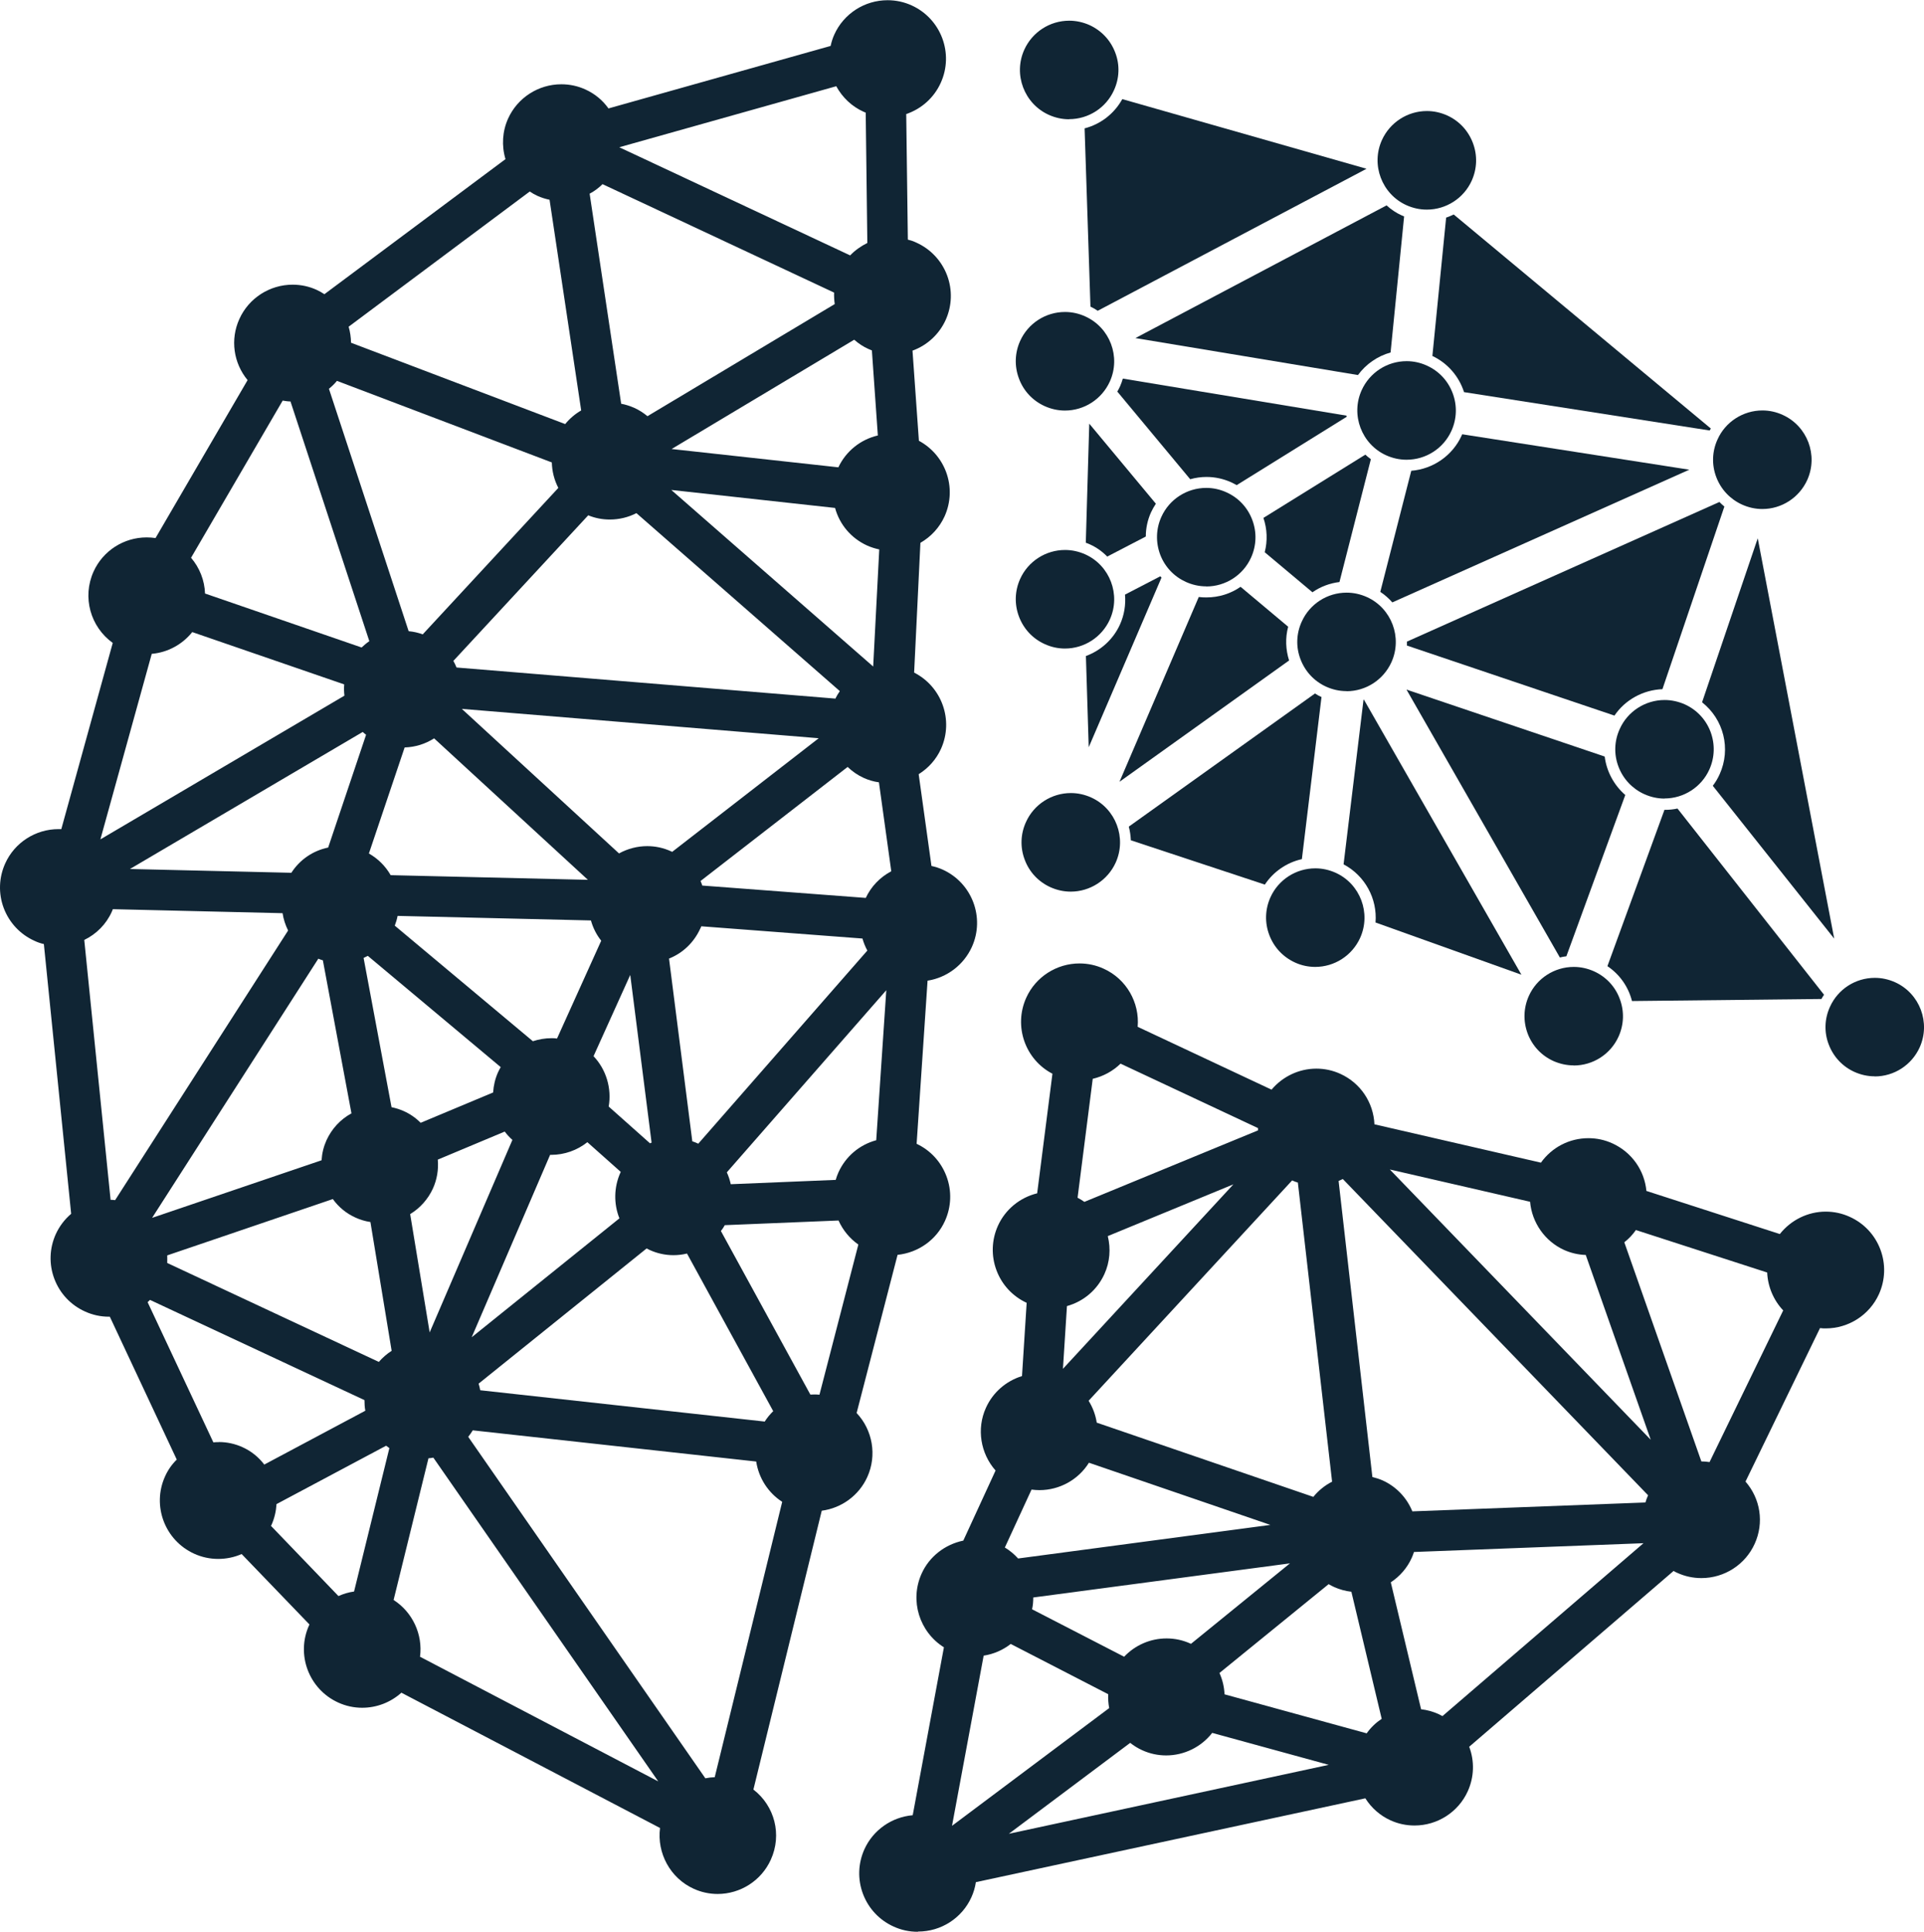
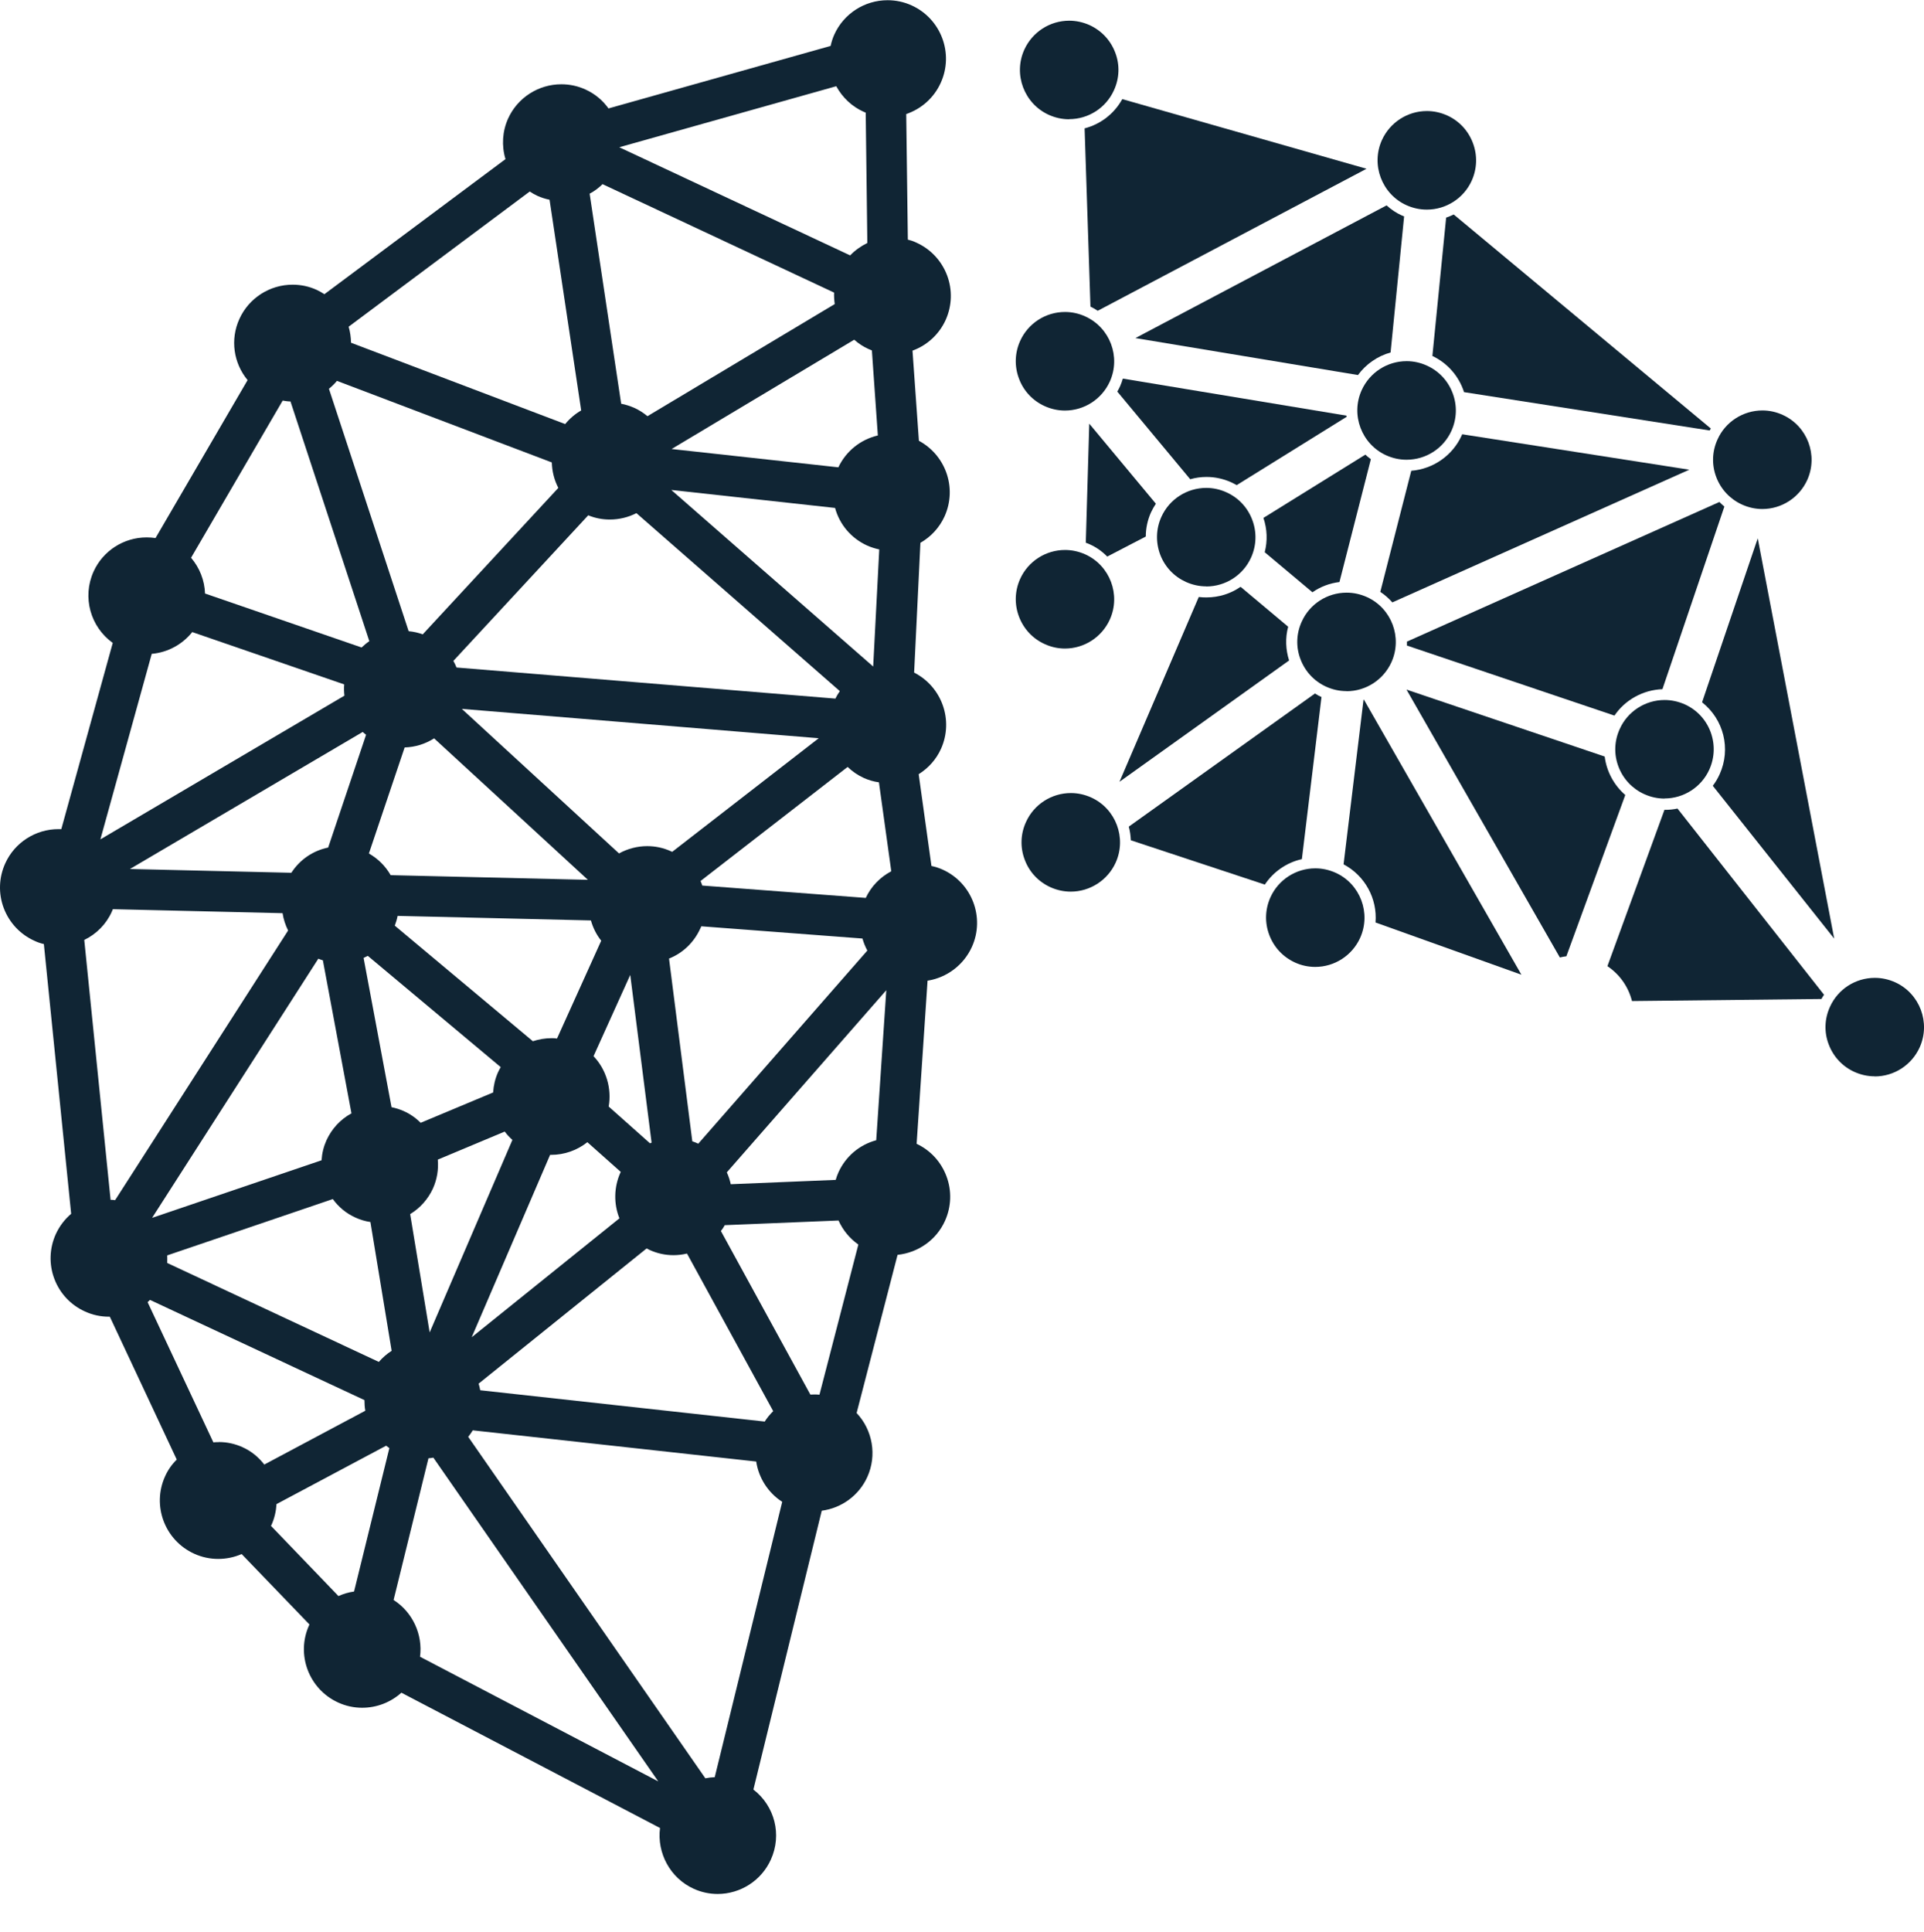
<svg xmlns="http://www.w3.org/2000/svg" id="Layer_2" data-name="Layer 2" viewBox="0 0 177.64 178.33">
  <defs>
    <style>
      .cls-1 {
        fill: #102534;
      }
    </style>
  </defs>
  <g id="Layer_2-2" data-name="Layer 2">
    <path class="cls-1" d="M66.27,174.84c-.77,0-1.52-.16-2.22-.48-2.17-.98-3.41-3.3-3.11-5.61l-23.88-12.49c-.99.89-2.27,1.39-3.62,1.39-.76,0-1.51-.16-2.21-.48-2.71-1.23-3.92-4.43-2.69-7.14.01-.02.02-.05.03-.07l-6.26-6.5c-.68.3-1.42.45-2.17.45s-1.51-.16-2.21-.48c-2.71-1.23-3.92-4.43-2.69-7.14.26-.58.62-1.1,1.08-1.55l-6.18-13.19s-.05,0-.08,0c-.77,0-1.51-.16-2.21-.48-1.31-.59-2.32-1.66-2.83-3.01-.51-1.35-.46-2.82.13-4.13.33-.72.81-1.36,1.42-1.88l-2.52-24.9c-.31-.07-.6-.17-.87-.3-1.31-.59-2.32-1.67-2.83-3.01-.51-1.35-.46-2.82.13-4.13.87-1.93,2.8-3.17,4.92-3.17.09,0,.17,0,.26,0l4.75-17.19c-2.06-1.48-2.84-4.22-1.77-6.59.87-1.92,2.79-3.15,4.9-3.15.28,0,.55.02.82.06l8.5-14.58c-1.3-1.57-1.62-3.75-.76-5.64.87-1.93,2.8-3.17,4.92-3.17.77,0,1.52.16,2.22.48.24.11.47.24.71.4l16.72-12.47c-.37-1.24-.29-2.56.24-3.74.87-1.93,2.8-3.17,4.92-3.17.77,0,1.52.16,2.22.48.86.39,1.58.98,2.13,1.75l20.51-5.77c.08-.37.19-.72.34-1.05.87-1.93,2.8-3.17,4.92-3.17.77,0,1.52.16,2.22.48,2.71,1.23,3.92,4.43,2.69,7.14-.62,1.38-1.78,2.41-3.19,2.89l.15,11.59c.28.07.54.16.79.28,1.31.59,2.32,1.67,2.83,3.01.51,1.35.46,2.82-.13,4.13-.6,1.32-1.71,2.34-3.06,2.83l.59,8.32c1.15.62,2.03,1.62,2.5,2.85.51,1.35.46,2.82-.13,4.13-.47,1.03-1.25,1.88-2.23,2.44l-.58,11.98c2.56,1.3,3.67,4.4,2.48,7.04-.44.97-1.15,1.77-2.06,2.34l1.18,8.47c.37.08.71.19,1.04.34,2.71,1.23,3.92,4.43,2.69,7.14-.76,1.67-2.31,2.83-4.09,3.11l-1.01,15.06c1.28.6,2.25,1.66,2.75,2.98.51,1.35.46,2.82-.13,4.13-.79,1.76-2.47,2.94-4.38,3.14l-3.78,14.6c1.48,1.57,1.89,3.91.99,5.9-.77,1.71-2.38,2.88-4.21,3.12l-6.31,25.74c1.96,1.51,2.66,4.16,1.61,6.47-.87,1.93-2.8,3.17-4.92,3.17ZM60.77,164.44l-20.76-29.88c-.15.03-.3.05-.45.06l-3.22,13.08c1.75,1.12,2.71,3.18,2.44,5.24l21.98,11.5ZM65.14,164.16c.28-.06.56-.09.85-.1l6.23-25.42c-1.29-.83-2.17-2.19-2.4-3.72l-26.17-2.88c-.13.21-.27.41-.42.6l21.9,31.53ZM31.25,147.34c.46-.21.94-.35,1.44-.42l3.26-13.24c-.1-.07-.2-.14-.3-.22l-10.12,5.39c-.04.66-.19,1.3-.45,1.89-.02.04-.04.08-.06.12l6.23,6.48ZM20.2,133.12c.76,0,1.49.16,2.18.47.8.36,1.49.91,2.02,1.61l9.33-4.97c-.06-.32-.08-.65-.08-.98l-19.8-9.25c-.07.07-.14.14-.22.21l6.07,12.94c.16-.02.33-.02.49-.02ZM70.6,131.24c.22-.35.49-.68.79-.97l-7.96-14.55c-.41.1-.83.15-1.25.15-.76,0-1.5-.16-2.2-.48-.09-.04-.19-.09-.28-.14l-15.51,12.48c.06.2.11.4.15.61l26.26,2.89ZM75.15,128.73c.17,0,.34,0,.51.02l3.59-13.86c-.8-.56-1.43-1.33-1.83-2.22l-10.5.43c-.11.19-.22.37-.36.54l8.26,15.1c.11,0,.22-.01.33-.01ZM34.97,125.73c.35-.4.75-.75,1.19-1.03l-1.96-11.89c-.48-.07-.94-.21-1.38-.41-.84-.38-1.55-.96-2.09-1.71l-15.29,5.2c.01.24,0,.47,0,.7l19.53,9.13ZM43.56,123.44l13.63-10.97c-.54-1.35-.51-2.88.09-4.22.01-.02.02-.05.03-.07l-3.08-2.74c-.94.75-2.12,1.17-3.35,1.17-.03,0-.06,0-.09,0l-7.24,16.84ZM39.67,123l7.64-17.77c-.26-.23-.5-.49-.71-.77l-6.18,2.59c.08.92-.07,1.83-.45,2.67-.45.98-1.18,1.8-2.1,2.36l1.8,10.92ZM14.03,112.43l15.66-5.32c.04-.65.19-1.26.45-1.84.49-1.07,1.29-1.94,2.31-2.49l-2.64-14.13c-.15-.04-.29-.09-.42-.15l-15.35,23.93ZM10.2,110.76c.14,0,.29.01.43.03l15.97-24.89c-.25-.51-.43-1.05-.51-1.6l-15.67-.37c-.03.08-.07.16-.1.24-.51,1.14-1.42,2.06-2.54,2.6l2.43,23.99ZM67.11,108.23c.16.35.28.72.36,1.09l9.69-.4c.07-.24.15-.47.25-.69.67-1.48,1.94-2.55,3.49-2.97l.93-13.85-14.72,16.81ZM63.92,105.36c.18.06.35.12.51.2.01,0,.02.01.04.02l15.61-17.83c-.19-.35-.34-.72-.45-1.11l-14.88-1.13c-.03.08-.06.15-.1.22-.58,1.27-1.6,2.25-2.88,2.76l2.15,16.87ZM60,105.55c.05-.02.11-.05.16-.07l-1.97-15.48-3.39,7.5c1.17,1.23,1.69,2.97,1.4,4.65l3.81,3.39ZM36.15,102.21c.39.08.77.2,1.13.36.58.26,1.1.62,1.56,1.08l6.69-2.8c.04-.65.19-1.28.45-1.86.07-.16.16-.32.25-.48l-12.27-10.27c-.13.07-.26.13-.39.19l2.58,13.78ZM49.2,96.12c.55-.18,1.13-.28,1.71-.28.17,0,.35,0,.52.03l4.08-9.03c-.44-.55-.76-1.19-.95-1.87l-17.85-.42c-.06.31-.15.61-.26.9l12.75,10.67ZM79.93,82.9c.5-1.07,1.32-1.92,2.36-2.47l-1.14-8.21c-.51-.07-.97-.21-1.41-.41-.55-.25-1.04-.59-1.48-1.01l-13.58,10.53c.06.14.12.28.16.42l15.09,1.14ZM54.28,81.22l-14.2-13.06c-.81.52-1.74.81-2.72.84l-3.3,9.79c.83.47,1.53,1.16,2.01,2l18.21.43ZM26.9,80.57c.78-1.21,1.99-2.04,3.4-2.33l3.5-10.41c-.11-.08-.21-.17-.31-.26l-21.49,12.65,14.89.35ZM57.16,78.78c.8-.44,1.7-.67,2.6-.67.76,0,1.5.16,2.2.48.03.02.07.03.1.05l13.53-10.49-32.95-2.71,14.52,13.35ZM9.28,77.48l22.52-13.26c-.04-.35-.05-.7-.02-1.04l-14.03-4.83c-.92,1.15-2.27,1.88-3.74,2.01l-4.74,17.12ZM77.12,64.51c.12-.25.26-.48.42-.71l-18.78-16.43c-.76.39-1.6.59-2.46.59-.69,0-1.36-.13-1.99-.39l-12.45,13.44c.11.2.21.4.29.61l34.97,2.87ZM80.62,61.52l.56-10.8c-.38-.08-.76-.2-1.12-.36-1.47-.67-2.54-1.93-2.96-3.47l-15.12-1.66,18.64,16.3ZM33.39,59.77c.22-.21.46-.41.71-.58l-7.28-22.13c-.24,0-.48-.04-.72-.08l-8.46,14.51c.79.92,1.25,2.09,1.29,3.3l14.45,4.98ZM37.74,58.27c.45.04.88.14,1.29.29l12.52-13.52c-.38-.73-.58-1.53-.6-2.35l-19.84-7.53c-.22.27-.47.51-.74.73l7.36,22.38ZM77.4,43.15c.71-1.51,2.06-2.58,3.65-2.95l-.55-7.85c-.11-.04-.23-.09-.33-.14-.47-.21-.91-.5-1.3-.85l-16.86,10.09,15.39,1.69ZM52.18,39.15c.42-.51.92-.94,1.48-1.26l-2.92-19.45c-.39-.08-.77-.2-1.12-.36-.24-.11-.47-.24-.71-.4l-16.72,12.48c.14.48.21.98.22,1.48l19.78,7.51ZM57.35,37.27c.42.08.82.21,1.21.38.44.2.85.46,1.22.77l17.29-10.35c-.05-.35-.07-.71-.06-1.06l-21.38-10.01c-.35.35-.75.65-1.19.88l2.91,19.38ZM78.49,23.58c.45-.47,1-.86,1.59-1.15l-.15-12.03c-.07-.03-.14-.06-.21-.09-1.07-.48-1.95-1.32-2.51-2.35l-20.02,5.63s0,0,0,.01l21.29,9.97Z" />
-     <path class="cls-1" d="M84.73,178.33c-.77,0-1.52-.16-2.22-.48-1.31-.59-2.32-1.66-2.83-3.01s-.46-2.82.13-4.13c.81-1.78,2.52-2.97,4.46-3.14l2.88-15.5c-2.26-1.42-3.18-4.31-2.06-6.8.71-1.58,2.16-2.7,3.85-3.05l2.98-6.47c-1.39-1.57-1.77-3.85-.89-5.79.64-1.42,1.85-2.47,3.33-2.93l.43-6.76c-1.29-.6-2.28-1.66-2.78-2.99-.51-1.35-.46-2.82.13-4.13.68-1.5,2.02-2.6,3.62-2.99l1.41-11.04c-2.52-1.31-3.6-4.39-2.42-7.01.87-1.93,2.8-3.17,4.92-3.17.77,0,1.52.16,2.22.48,2.11.95,3.34,3.13,3.15,5.37l12.36,5.8c1.02-1.21,2.53-1.94,4.14-1.94.76,0,1.51.16,2.21.48,1.87.85,3.06,2.65,3.15,4.66l15.37,3.54c1.01-1.41,2.62-2.26,4.39-2.26.77,0,1.51.16,2.21.48,1.78.81,2.96,2.48,3.14,4.39l12.32,3.98c1.02-1.29,2.58-2.07,4.24-2.07.76,0,1.51.16,2.21.48,1.31.59,2.32,1.66,2.83,3.01.51,1.35.46,2.82-.13,4.13-.87,1.92-2.8,3.16-4.91,3.16h0c-.18,0-.35,0-.53-.03l-6.88,14.17c1.38,1.58,1.73,3.8.85,5.74-.87,1.93-2.8,3.17-4.92,3.17-.77,0-1.52-.16-2.22-.48-.12-.05-.24-.11-.35-.18l-18.87,16.23c.5,1.33.46,2.79-.13,4.1-.87,1.93-2.8,3.17-4.92,3.17-.77,0-1.52-.16-2.22-.48-.95-.43-1.76-1.14-2.32-2.03l-35.96,7.74c-.07.48-.21.95-.41,1.39-.87,1.93-2.8,3.17-4.92,3.17ZM93.16,169.28l29.52-6.36-10.76-2.95c-1.01,1.3-2.58,2.08-4.25,2.08-.76,0-1.51-.16-2.21-.48-.4-.18-.77-.41-1.11-.68l-11.2,8.39ZM87.91,168.54l14.5-10.86c-.08-.42-.11-.85-.09-1.28l-9-4.64c-.73.57-1.59.94-2.5,1.08l-2.92,15.7ZM126.19,160c.38-.53.84-.97,1.38-1.33l-2.8-11.73c-.55-.06-1.08-.21-1.58-.43-.17-.08-.35-.17-.52-.27l-10.08,8.2c.28.62.44,1.29.47,1.97l13.12,3.6ZM131.21,157.79c.55.06,1.08.21,1.58.43.13.06.26.13.39.2l18.56-15.96-21.19.81c-.06.19-.13.37-.21.55-.41.91-1.08,1.69-1.93,2.25l2.8,11.73ZM103.79,152.94c1.01-1.07,2.42-1.69,3.92-1.69.77,0,1.51.16,2.21.48.01,0,.02.01.04.02l9.14-7.43-23.7,3.15c0,.36-.03.73-.11,1.09l8.5,4.38ZM92.78,142.86c.45.27.86.61,1.22,1.01l23.29-3.1-16.75-5.74c-.97,1.56-2.7,2.53-4.57,2.53h0c-.24,0-.49-.02-.73-.05l-2.46,5.34ZM126.71,136.35c.33.08.64.18.94.31,1.26.57,2.23,1.59,2.75,2.86l21.52-.82c.06-.22.14-.43.23-.63,0-.01.01-.02.02-.03l-28.19-29.2c-.13.06-.26.12-.39.18l3.12,27.33ZM121.26,138.18c.47-.58,1.06-1.06,1.73-1.4l-3.16-27.61c-.19-.06-.36-.12-.53-.2l-18.79,20.34c.38.61.64,1.3.75,2.02l19.99,6.85ZM157.08,134.91c.25,0,.51.02.76.06l6.8-14c-.89-.94-1.42-2.19-1.48-3.5l-12.12-3.92c-.3.43-.66.81-1.07,1.13l7.11,20.22ZM152.41,132.91l-6-17.06c-.7-.02-1.37-.18-2-.46-1.78-.81-2.97-2.53-3.14-4.45l-12.95-2.98,24.09,24.95ZM98.15,126.35l15.73-17.02-11.6,4.78c.29,1.17.19,2.4-.31,3.5-.67,1.47-1.92,2.53-3.46,2.96l-.37,5.79ZM99.48,110.56c.21.11.43.24.64.39l16.03-6.6c0-.07,0-.14,0-.21l-12.69-5.95c-.71.69-1.59,1.17-2.57,1.4l-1.4,10.98Z" />
    <g>
      <path class="cls-1" d="M111.37,54.13c-.65,0-1.28-.14-1.88-.41-1.1-.5-1.94-1.39-2.37-2.52-.43-1.15-.39-2.39.11-3.49.73-1.62,2.36-2.67,4.14-2.67.65,0,1.28.14,1.87.41,1.11.5,1.95,1.4,2.38,2.54.43,1.14.39,2.37-.11,3.48-.73,1.62-2.35,2.67-4.14,2.67Z" />
      <path class="cls-1" d="M114.19,44.78l10.14-6.3s0-.08-.01-.11l-20.65-3.42c-.07.25-.16.49-.26.72-.07.16-.16.32-.25.48l6.73,8.09c.49-.14,1-.21,1.51-.21.79,0,1.55.17,2.27.49.17.08.34.17.52.27Z" />
      <path class="cls-1" d="M125.38,34.62c.74-1.01,1.81-1.75,3.01-2.08l1.25-12.56c-.07-.03-.14-.06-.21-.09-.52-.23-.99-.55-1.41-.93l-23.19,12.25,20.54,3.41Z" />
      <path class="cls-1" d="M98.33,37.9c-.65,0-1.28-.14-1.88-.41-1.1-.5-1.95-1.4-2.37-2.54-.43-1.14-.39-2.37.11-3.48.73-1.62,2.35-2.67,4.14-2.67.65,0,1.28.14,1.87.41,2.28,1.03,3.3,3.73,2.27,6.01-.74,1.63-2.36,2.68-4.15,2.68Z" />
      <path class="cls-1" d="M98.71,11.01c-.65,0-1.28-.14-1.88-.41-2.27-1.03-3.29-3.73-2.26-6.01.74-1.63,2.36-2.68,4.15-2.68.64,0,1.27.14,1.86.4,1.12.51,1.96,1.41,2.39,2.55.43,1.12.39,2.36-.12,3.47-.73,1.62-2.35,2.67-4.14,2.67Z" />
      <path class="cls-1" d="M100.67,28.3c.23.11.45.23.68.39l24.82-13.11-22.55-6.43c-.74,1.34-2,2.32-3.48,2.7l.54,16.45Z" />
      <path class="cls-1" d="M100.27,50.11c.12.04.24.09.35.14.6.27,1.14.65,1.61,1.13l3.56-1.85c0-.78.17-1.54.48-2.23.13-.28.28-.54.45-.8l-6.15-7.39-.32,11Z" />
      <path class="cls-1" d="M121.17,54.68c.74-.52,1.6-.84,2.5-.95l2.9-11.34c-.18-.13-.35-.27-.51-.42l-9.41,5.84c.35,1.03.39,2.12.12,3.17l4.4,3.69Z" />
      <path class="cls-1" d="M129.89,59.59l19.17,6.47c.97-1.44,2.62-2.37,4.43-2.44l5.72-16.86c-.16-.13-.32-.27-.46-.42l-28.85,12.89c0,.12,0,.24,0,.36Z" />
      <path class="cls-1" d="M153.69,73.72c-.65,0-1.28-.14-1.88-.41-1.1-.5-1.95-1.4-2.38-2.54-.43-1.13-.39-2.37.12-3.48.72-1.61,2.35-2.67,4.14-2.67.64,0,1.27.14,1.86.4,1.11.5,1.95,1.4,2.38,2.53.43,1.15.39,2.38-.11,3.49-.73,1.62-2.36,2.67-4.14,2.67Z" />
      <path class="cls-1" d="M162.72,46.99c-.65,0-1.28-.14-1.88-.41-1.1-.5-1.95-1.4-2.38-2.54-.43-1.13-.39-2.37.12-3.48.72-1.61,2.35-2.67,4.14-2.67.65,0,1.28.14,1.87.41,2.28,1.03,3.3,3.73,2.27,6.01-.74,1.63-2.36,2.68-4.15,2.68Z" />
      <path class="cls-1" d="M131.73,19.35c-.65,0-1.28-.14-1.88-.41-2.27-1.03-3.29-3.73-2.26-6.01.74-1.63,2.37-2.68,4.15-2.68.65,0,1.28.14,1.88.41,1.1.5,1.94,1.4,2.37,2.54.43,1.14.39,2.37-.11,3.48-.73,1.62-2.36,2.67-4.14,2.67Z" />
      <path class="cls-1" d="M135,40.09s-.04.08-.05.12c-.84,1.85-2.64,3.09-4.65,3.25l-2.86,11.18c.41.27.79.6,1.11.97l27.42-12.25-20.96-3.27Z" />
      <path class="cls-1" d="M129.86,42.44c-.65,0-1.28-.14-1.88-.41-2.27-1.03-3.29-3.73-2.26-6.01.74-1.63,2.36-2.68,4.15-2.68.65,0,1.28.14,1.87.41,1.11.5,1.95,1.4,2.38,2.54.43,1.14.39,2.37-.11,3.48-.73,1.62-2.35,2.67-4.14,2.67Z" />
      <path class="cls-1" d="M135.17,36.2l22.68,3.54c.03-.06.07-.12.11-.18l-23.74-19.76c-.23.11-.46.21-.7.29l-1.27,12.77c1.4.66,2.45,1.87,2.92,3.33Z" />
      <path class="cls-1" d="M121.44,89.26c-.64,0-1.27-.13-1.86-.4-1.12-.51-1.96-1.41-2.39-2.55-.43-1.14-.39-2.37.11-3.48.73-1.62,2.36-2.67,4.14-2.67.65,0,1.28.14,1.88.41,2.27,1.03,3.29,3.73,2.26,6.01-.74,1.63-2.36,2.68-4.15,2.68Z" />
      <path class="cls-1" d="M153.73,74.75h-.05l-5.27,14.44c1.13.76,1.93,1.89,2.27,3.22l17.49-.19c.07-.13.15-.26.24-.39l-13.53-17.19c-.37.08-.75.12-1.14.12Z" />
      <path class="cls-1" d="M98.33,59.87c-.65,0-1.28-.14-1.87-.41-1.11-.5-1.95-1.4-2.38-2.54-.43-1.14-.39-2.37.11-3.48.73-1.62,2.36-2.67,4.14-2.67.65,0,1.28.14,1.88.41,2.27,1.03,3.29,3.73,2.26,6.01-.74,1.63-2.36,2.68-4.15,2.68Z" />
      <path class="cls-1" d="M125.89,64.61l-1.84,15.18c1.98,1.05,3.13,3.17,2.95,5.37l13.47,4.82-14.54-25.39s-.03,0-.04.01Z" />
      <path class="cls-1" d="M144.62,88.28l5.44-14.89c-1.05-.91-1.73-2.18-1.9-3.55l-18.3-6.18,14.16,24.73c.2-.05.4-.09.6-.11Z" />
      <path class="cls-1" d="M157.16,64.84c1.98,1.57,2.68,4.28,1.61,6.64-.17.38-.38.73-.63,1.06l11.21,14.11-7.06-36.96-5.14,15.14Z" />
      <path class="cls-1" d="M173.09,99.36c-.65,0-1.28-.14-1.88-.41-1.1-.5-1.94-1.4-2.37-2.54-.43-1.12-.39-2.36.12-3.47.73-1.62,2.35-2.67,4.14-2.67.65,0,1.28.14,1.88.41,2.27,1.03,3.29,3.73,2.26,6.01-.74,1.63-2.36,2.68-4.15,2.68Z" />
-       <path class="cls-1" d="M145.29,98.35c-.64,0-1.27-.14-1.86-.4-1.11-.5-1.95-1.4-2.38-2.53-.43-1.15-.39-2.38.11-3.49.73-1.62,2.36-2.67,4.14-2.67.65,0,1.28.14,1.88.41,1.1.5,1.95,1.4,2.37,2.54.43,1.14.39,2.37-.11,3.48-.73,1.62-2.35,2.67-4.14,2.67Z" />
+       <path class="cls-1" d="M145.29,98.35Z" />
      <path class="cls-1" d="M118.94,57.86l-4.4-3.69c-.92.64-2.01.98-3.16.98-.24,0-.47-.01-.7-.04l-7.32,17.06,15.66-11.2c-.32-1.01-.36-2.08-.09-3.1Z" />
-       <path class="cls-1" d="M107.13,53.2l-3.26,1.69c.08.95-.07,1.88-.46,2.75-.61,1.36-1.76,2.41-3.15,2.92l.26,8.42,6.72-15.66s-.07-.08-.11-.12Z" />
      <path class="cls-1" d="M98.86,82.31c-.65,0-1.28-.14-1.88-.41-1.1-.5-1.95-1.4-2.37-2.54-.43-1.13-.39-2.37.12-3.48.73-1.62,2.36-2.67,4.14-2.67.65,0,1.28.14,1.88.41,2.27,1.03,3.29,3.73,2.26,6.01-.74,1.63-2.37,2.68-4.15,2.68Z" />
      <path class="cls-1" d="M124.32,63.8c-.65,0-1.28-.14-1.88-.41-1.1-.5-1.94-1.4-2.37-2.54-.43-1.12-.39-2.36.12-3.47.73-1.62,2.35-2.67,4.14-2.67.65,0,1.28.14,1.88.41,2.27,1.03,3.29,3.73,2.26,6.01-.74,1.63-2.36,2.68-4.15,2.68Z" />
      <path class="cls-1" d="M122.02,64.35c-.21-.09-.41-.2-.61-.33l-17.19,12.29c.11.41.17.83.19,1.26l12.37,4.09c.79-1.19,2.02-2.04,3.42-2.35,0,0,1.81-14.95,1.81-14.95Z" />
    </g>
  </g>
</svg>